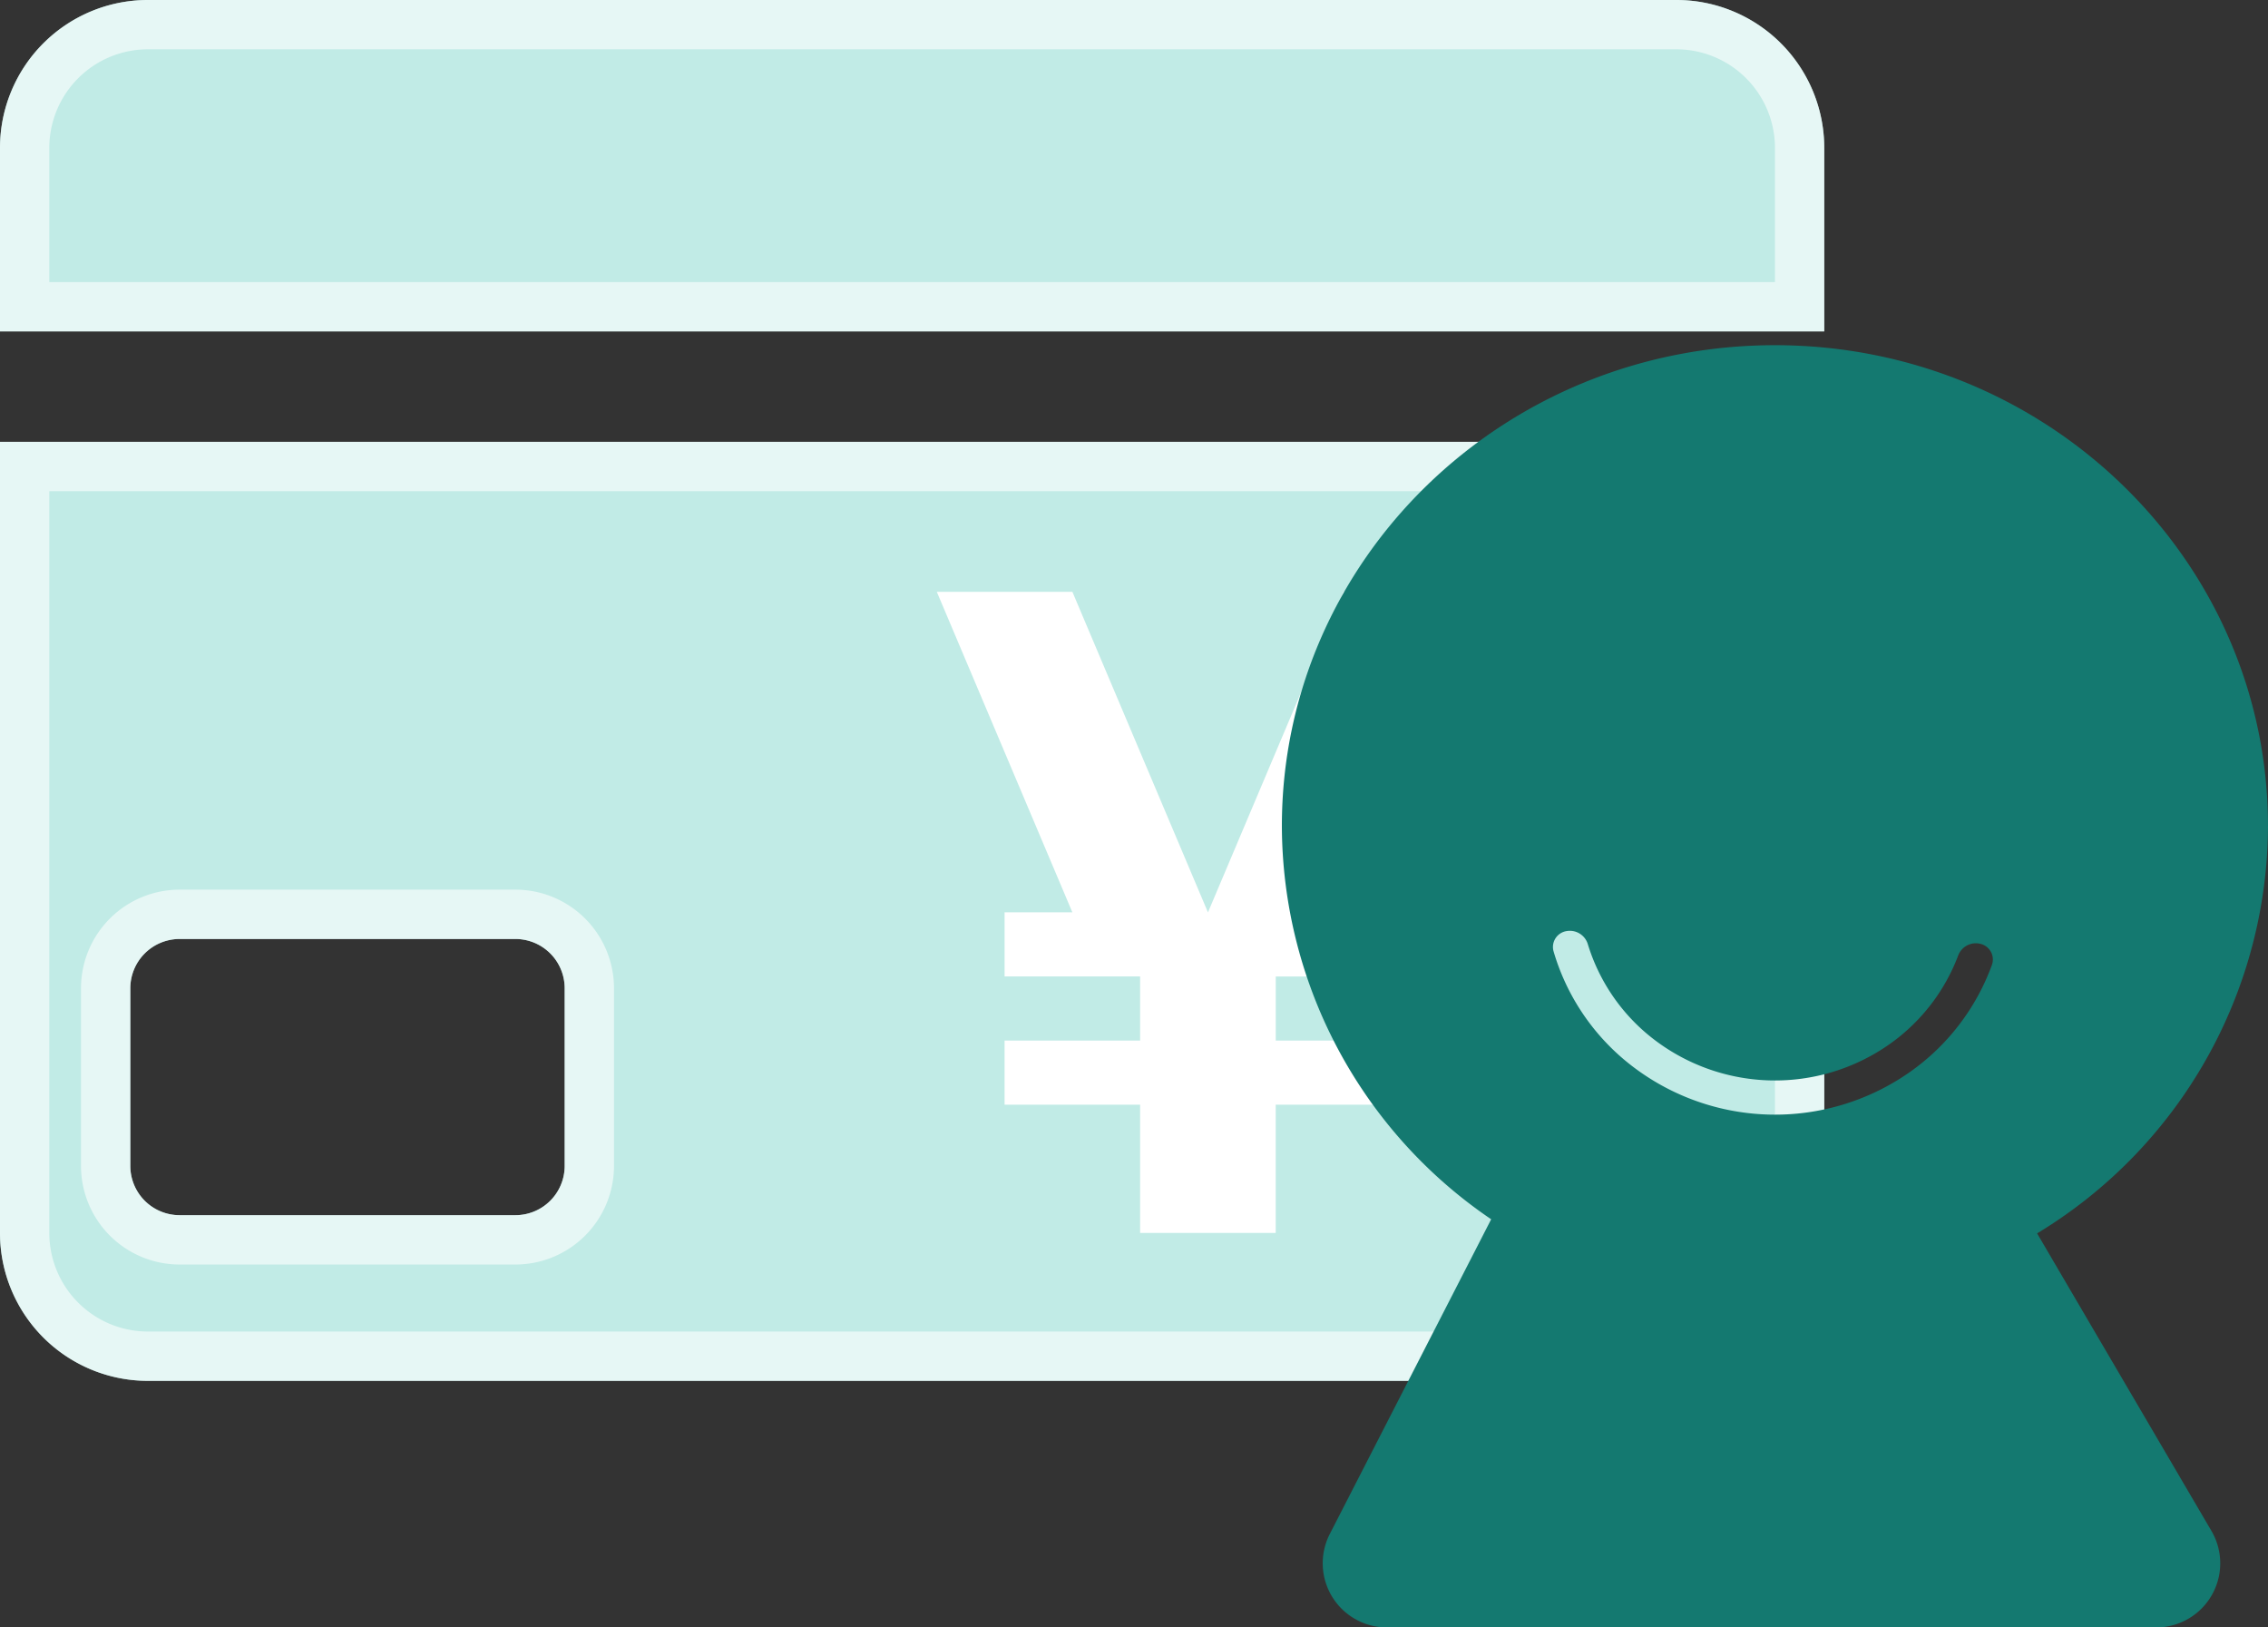
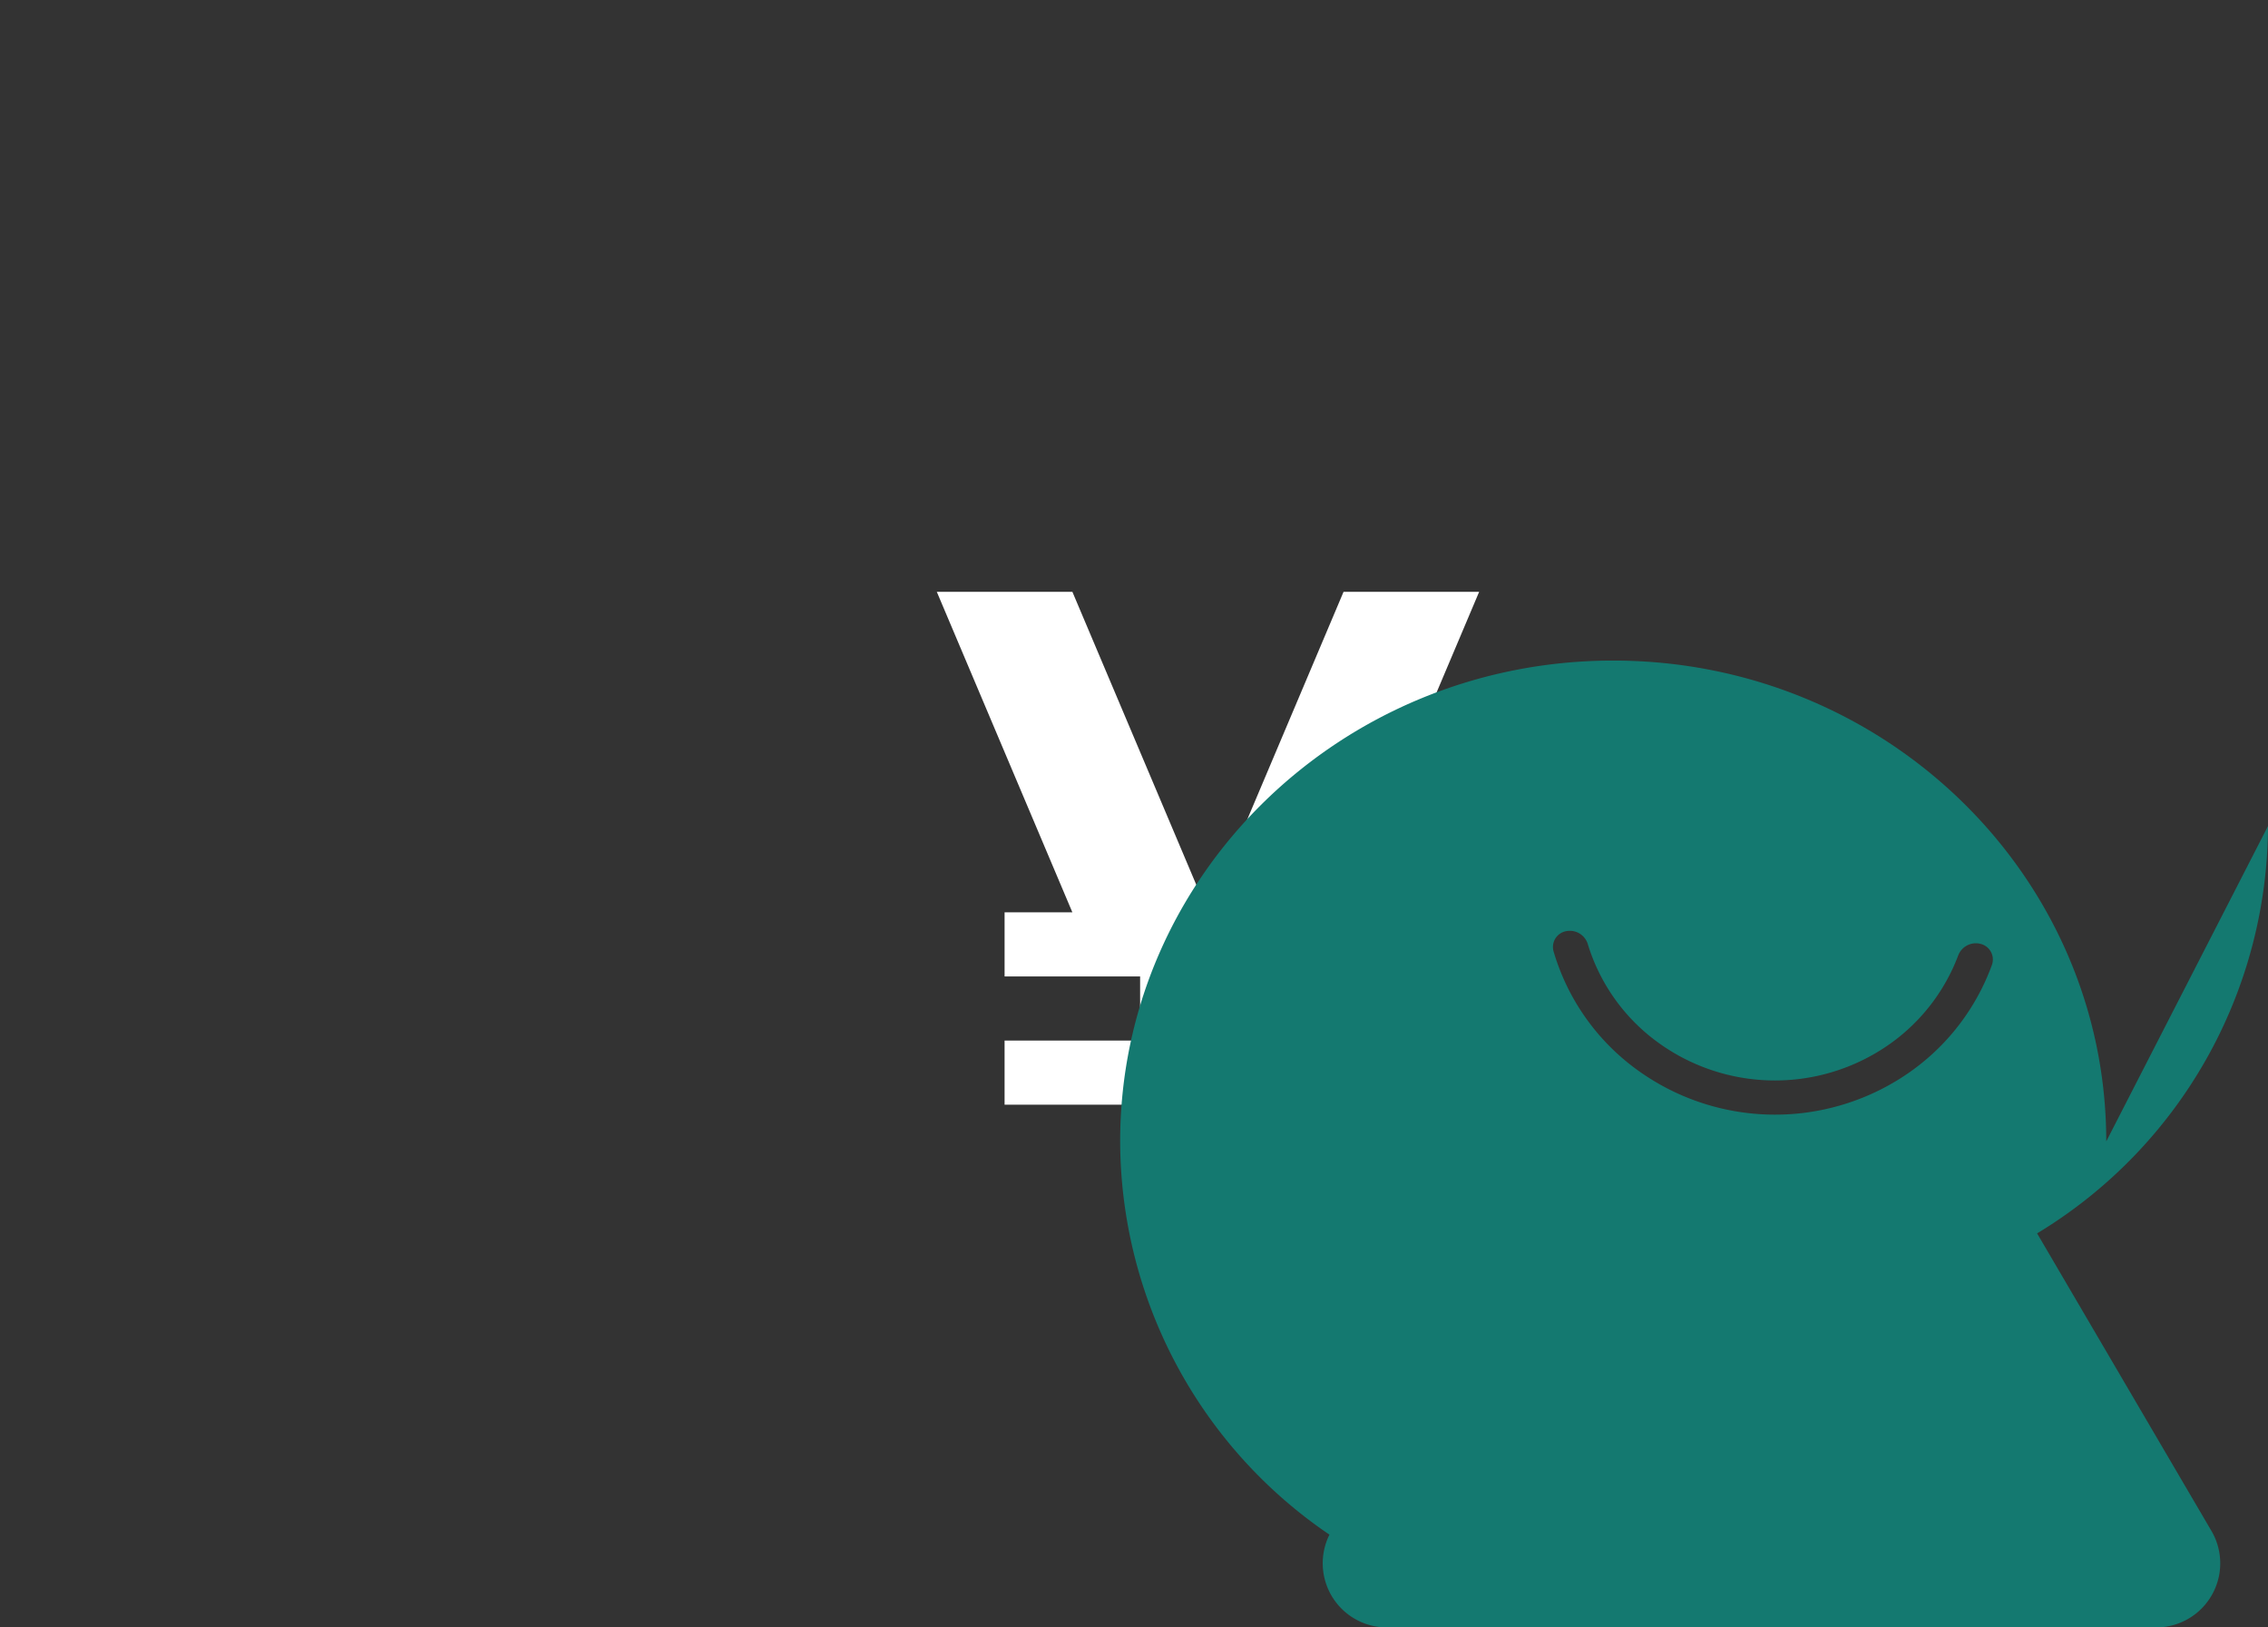
<svg xmlns="http://www.w3.org/2000/svg" width="204.391" height="146.628" viewBox="0 0 204.391 146.628">
  <rect x="0" y="0" width="204.391" height="146.628" fill="#333333" stroke="none" />
  <g transform="translate(-111.804 -91)">
-     <path d="M0,13.33A13.33,13.33,0,0,1,13.33,0H151.072A13.33,13.33,0,0,1,164.4,13.33V29.859H0ZM0,39.812H164.4v71.27a13.33,13.33,0,0,1-13.33,13.33H13.33A13.33,13.33,0,0,1,0,111.082V39.812ZM16.187,84.6a4.443,4.443,0,0,0-4.443,4.443v16a4.443,4.443,0,0,0,4.443,4.443H46.446a4.443,4.443,0,0,0,4.443-4.443v-16A4.443,4.443,0,0,0,46.446,84.6H16.187Z" transform="translate(111.804 91)" fill="#bdebe6" />
-     <path d="M0,13.33A13.33,13.33,0,0,1,13.33,0H151.072A13.33,13.33,0,0,1,164.4,13.33V29.859H0ZM0,39.812H164.4v71.27a13.33,13.33,0,0,1-13.33,13.33H13.33A13.33,13.33,0,0,1,0,111.082V39.812ZM16.187,84.6a4.443,4.443,0,0,0-4.443,4.443v16a4.443,4.443,0,0,0,4.443,4.443H46.446a4.443,4.443,0,0,0,4.443-4.443v-16A4.443,4.443,0,0,0,46.446,84.6H16.187Z" transform="translate(111.804 91)" fill="rgba(232,232,232,0.1)" />
-     <path d="M13.33,4.443H151.072a8.887,8.887,0,0,1,8.887,8.887V25.416H4.443V13.33A8.887,8.887,0,0,1,13.33,4.443ZM164.4,13.33A13.33,13.33,0,0,0,151.072,0H13.33A13.33,13.33,0,0,0,0,13.33V29.859H164.4V13.33ZM0,39.812H164.4v71.27a13.33,13.33,0,0,1-13.33,13.33H13.33A13.33,13.33,0,0,1,0,111.082Zm159.958,4.443H4.443v66.827a8.887,8.887,0,0,0,8.887,8.887H151.072a8.887,8.887,0,0,0,8.887-8.887V44.255ZM7.3,89.043a8.887,8.887,0,0,1,8.887-8.887H46.446a8.887,8.887,0,0,1,8.887,8.887v16a8.887,8.887,0,0,1-8.887,8.887H16.187A8.887,8.887,0,0,1,7.3,105.039v-16Zm4.443,0v16a4.443,4.443,0,0,0,4.443,4.443H46.446a4.443,4.443,0,0,0,4.443-4.443v-16A4.443,4.443,0,0,0,46.446,84.6H16.187a4.443,4.443,0,0,0-4.443,4.443Z" transform="translate(111.804 91)" fill="rgba(255,255,255,0.6)" />
    <path d="M601.795,372.364H589.576l12.219,28.881h-6.109v5.776H607.9V412.8H595.685v5.776H607.9v11.553h12.219V418.574h12.219V412.8H620.124v-5.776h12.219v-5.776h-6.109l12.219-28.881H626.233l-12.219,28.881Z" transform="translate(-393.349 -228.045)" fill="#fff" />
-     <path d="M895.653,260.534a43.071,43.071,0,0,1-20.808,36.7l15.742,26.86a5.777,5.777,0,0,1-5.141,8.642H816.372a5.782,5.782,0,0,1-5.3-8.358l14.574-28.415a42.945,42.945,0,0,1-18.862-35.431c0-23.927,19.893-43.322,44.433-43.322s44.433,19.395,44.433,43.322Zm-24.869,12.477a1.448,1.448,0,0,0-1.057-1.866,1.7,1.7,0,0,0-2,1.066,17.187,17.187,0,0,1-6.025,7.865,17.933,17.933,0,0,1-21.834-.671,17.107,17.107,0,0,1-5.51-8.22,1.693,1.693,0,0,0-1.92-1.186,1.449,1.449,0,0,0-1.177,1.8,20.172,20.172,0,0,0,6.572,9.953,21.142,21.142,0,0,0,25.749.8,20.261,20.261,0,0,0,7.2-9.531Z" transform="translate(-579.458 -95.109)" fill="#147970" />
+     <path d="M895.653,260.534a43.071,43.071,0,0,1-20.808,36.7l15.742,26.86a5.777,5.777,0,0,1-5.141,8.642H816.372a5.782,5.782,0,0,1-5.3-8.358a42.945,42.945,0,0,1-18.862-35.431c0-23.927,19.893-43.322,44.433-43.322s44.433,19.395,44.433,43.322Zm-24.869,12.477a1.448,1.448,0,0,0-1.057-1.866,1.7,1.7,0,0,0-2,1.066,17.187,17.187,0,0,1-6.025,7.865,17.933,17.933,0,0,1-21.834-.671,17.107,17.107,0,0,1-5.51-8.22,1.693,1.693,0,0,0-1.92-1.186,1.449,1.449,0,0,0-1.177,1.8,20.172,20.172,0,0,0,6.572,9.953,21.142,21.142,0,0,0,25.749.8,20.261,20.261,0,0,0,7.2-9.531Z" transform="translate(-579.458 -95.109)" fill="#147970" />
  </g>
</svg>